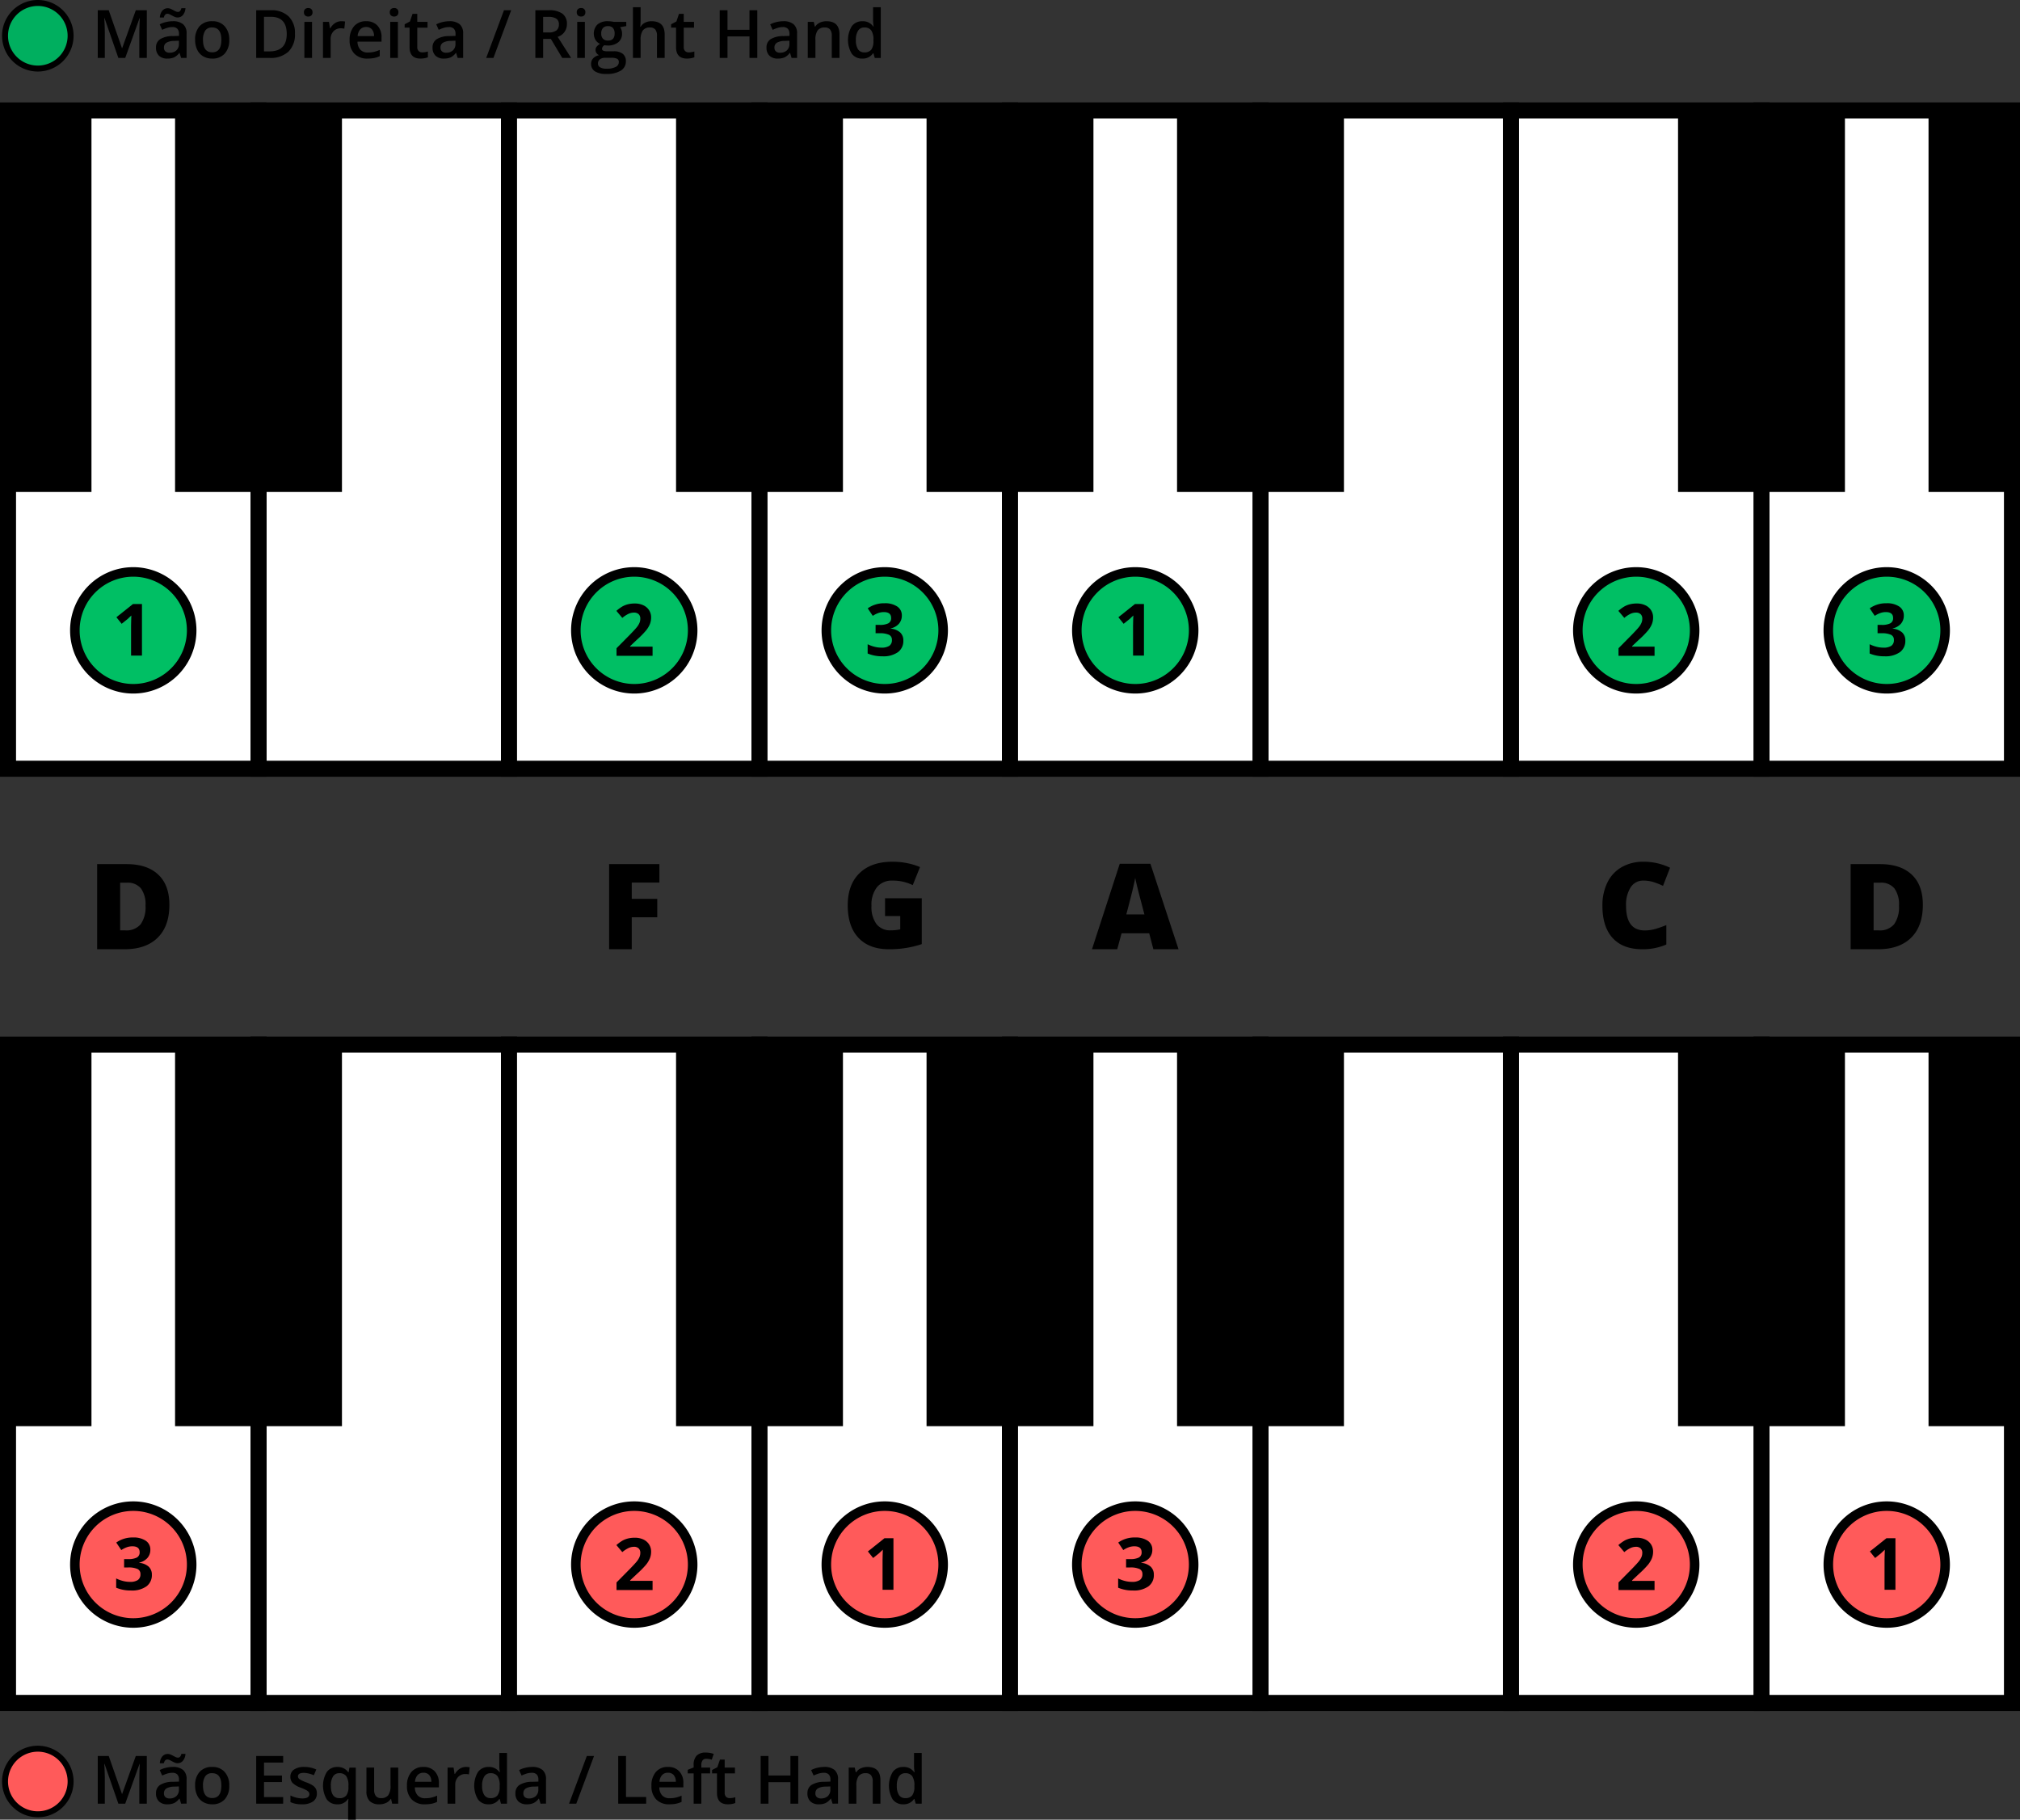
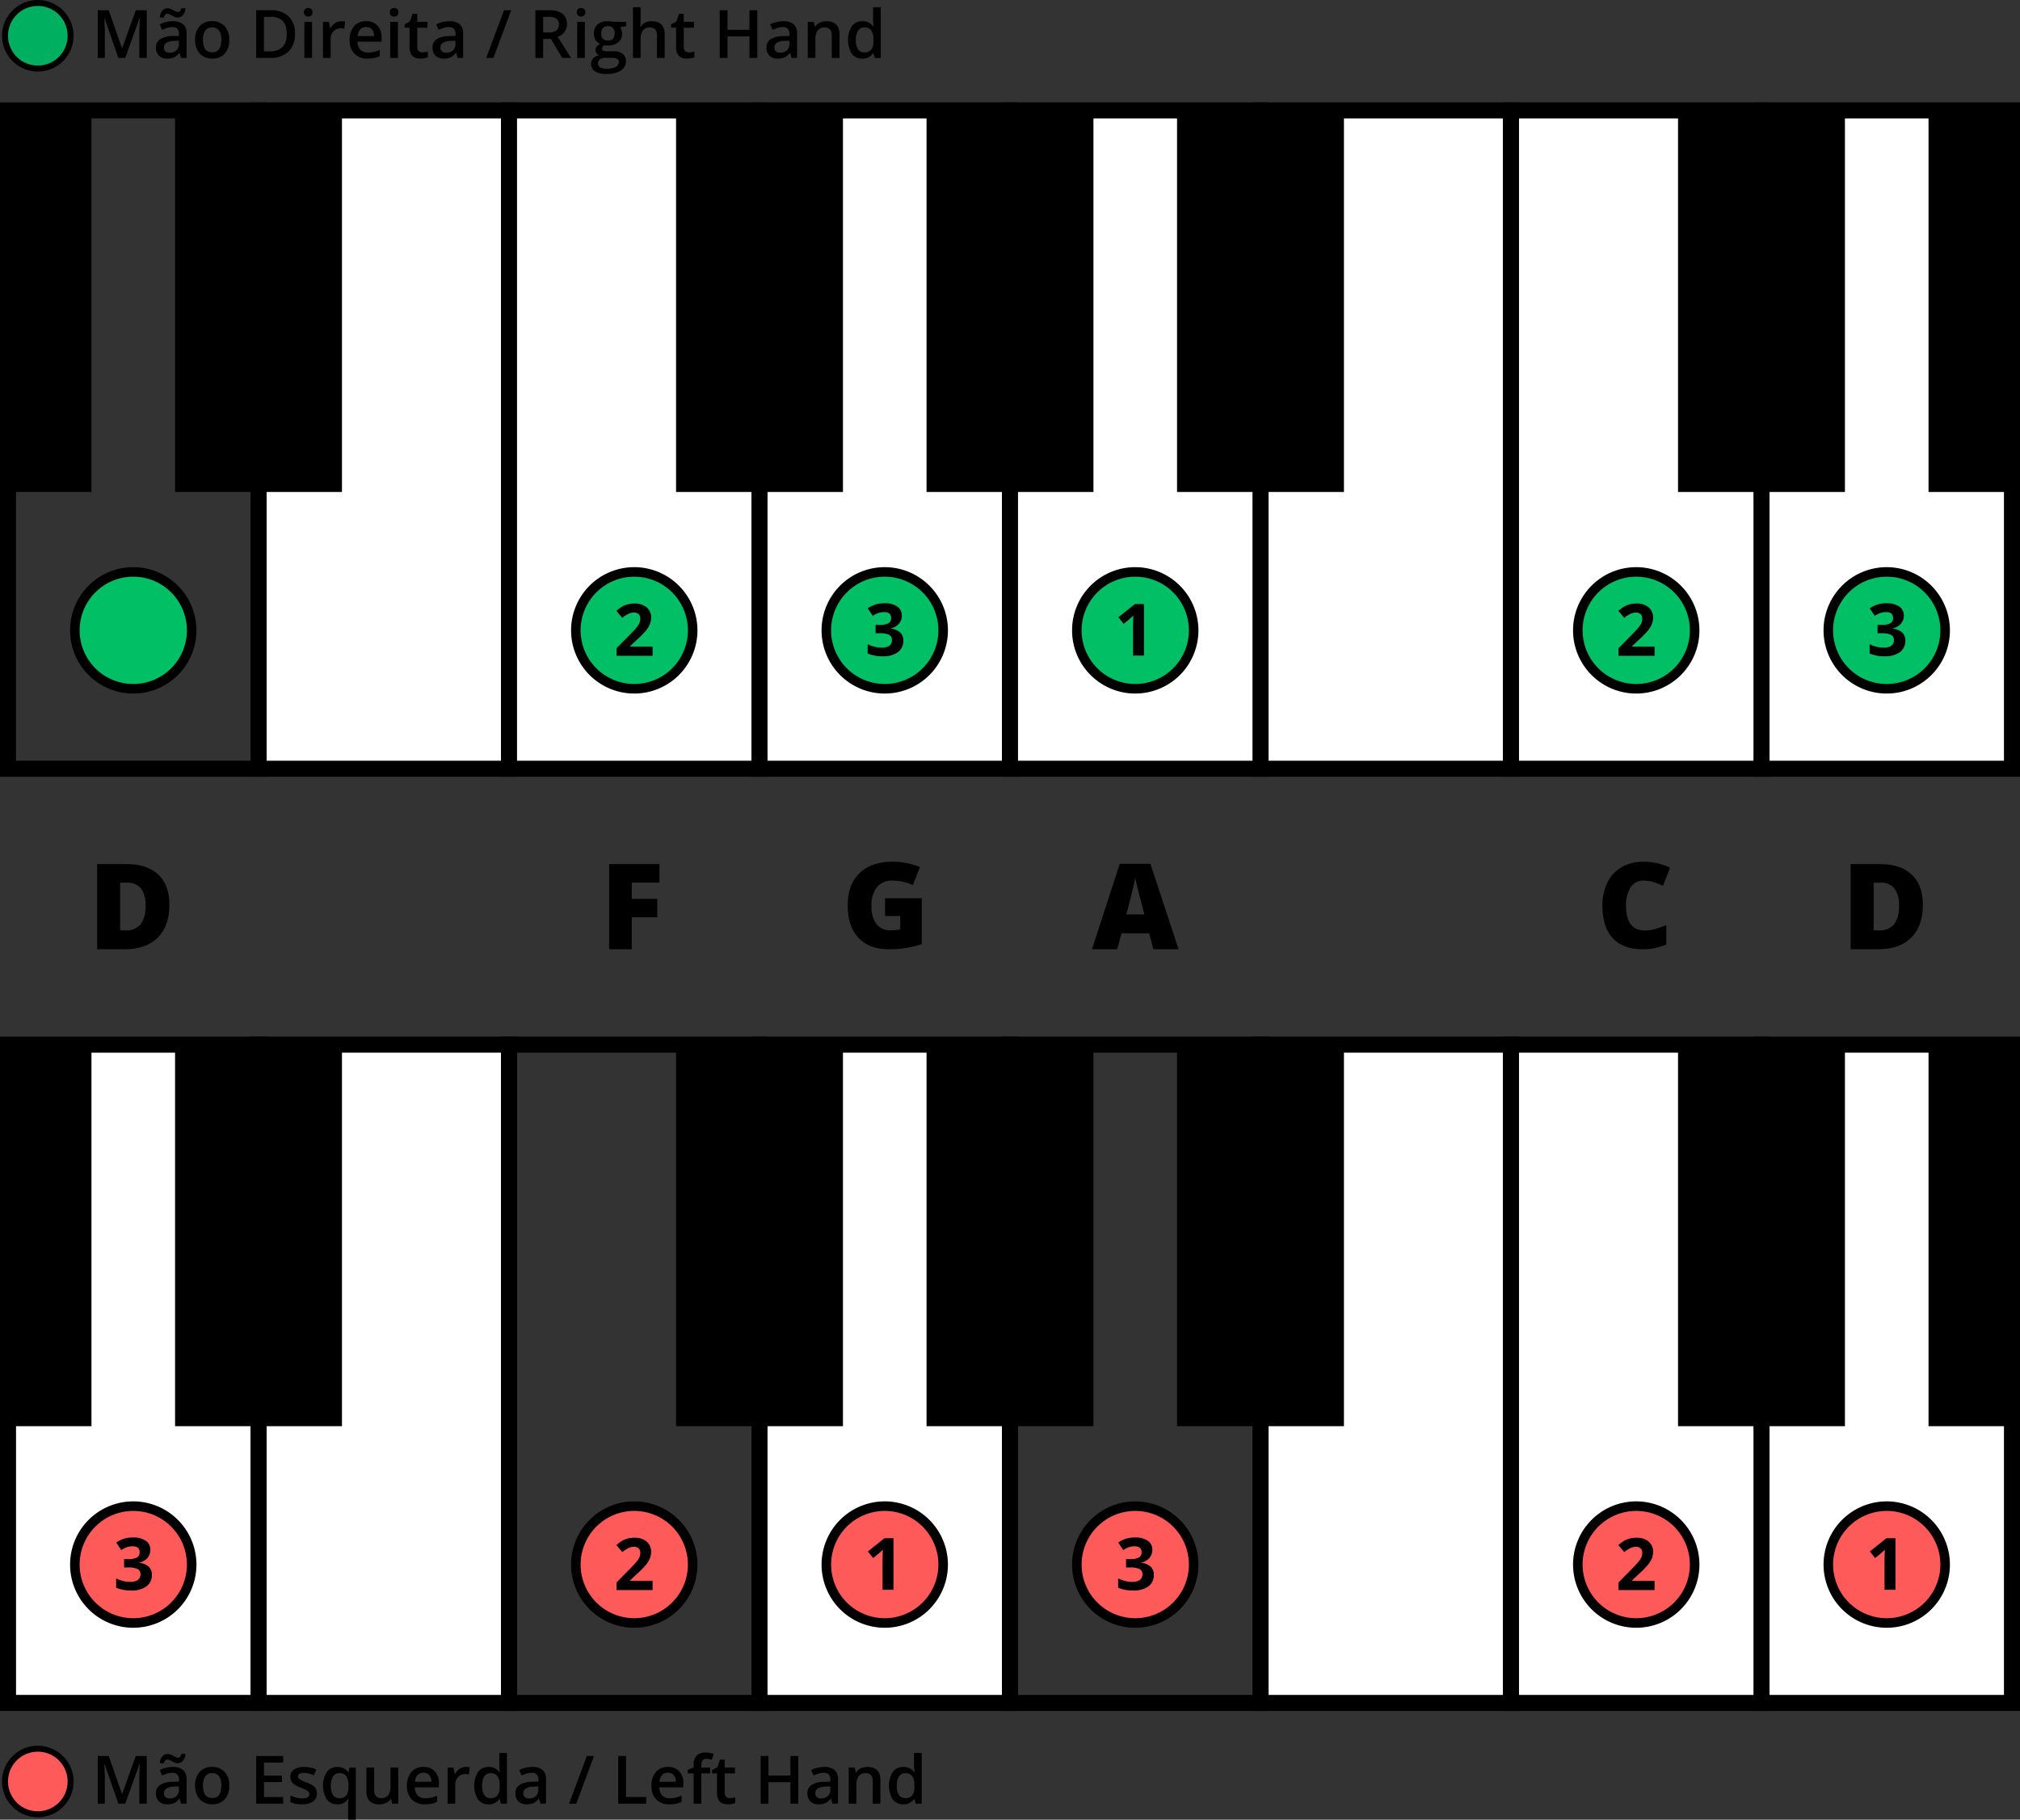
<svg xmlns="http://www.w3.org/2000/svg" width="580" height="522.376">
  <rect width="100%" height="100%" fill="#333333" stroke="none" />
  <g transform="translate(-1413.612 -254.764)">
    <circle cx="9.413" cy="9.413" r="9.413" fill="#ff5a5a" transform="translate(1415.058 756.76)" />
    <path d="M1424.471 757.616a8.557 8.557 0 1 1-8.557 8.557 8.557 8.557 0 0 1 8.557-8.557m0-1.711a10.268 10.268 0 1 0 10.268 10.268 10.28 10.28 0 0 0-10.268-10.268ZM1447.595 772.535l-3.968-11.428h-.075q.159 2.546.159 4.774v6.654h-2.031v-13.683h3.154l3.8 10.885h.056l3.913-10.885h3.163v13.683h-2.153v-6.767q0-1.02.052-2.658t.089-1.984h-.075l-4.109 11.409ZM1465.612 772.535l-.44-1.441h-.075a4.236 4.236 0 0 1-1.507 1.286 4.74 4.74 0 0 1-1.946.342 3.3 3.3 0 0 1-2.382-.823 3.086 3.086 0 0 1-.857-2.331 2.738 2.738 0 0 1 1.189-2.415 6.862 6.862 0 0 1 3.622-.889l1.788-.056v-.552a2.092 2.092 0 0 0-.464-1.484 1.886 1.886 0 0 0-1.436-.491 4.972 4.972 0 0 0-1.526.234 11.355 11.355 0 0 0-1.4.552l-.711-1.572a7.663 7.663 0 0 1 1.844-.67 8.532 8.532 0 0 1 1.89-.229 4.472 4.472 0 0 1 2.981.862 3.366 3.366 0 0 1 1.006 2.7v6.973Zm-1.048-11.615a1.93 1.93 0 0 1-.772-.164 8.254 8.254 0 0 1-.744-.365q-.366-.2-.712-.365a1.55 1.55 0 0 0-.664-.163q-.759 0-1.02 1.076h-1.142a3.319 3.319 0 0 1 .725-1.984 2.011 2.011 0 0 1 1.568-.684 1.989 1.989 0 0 1 .786.164c.256.109.505.231.749.365s.478.256.706.365a1.529 1.529 0 0 0 .66.164c.493 0 .824-.36.992-1.076h1.17a3.392 3.392 0 0 1-.721 1.96 1.984 1.984 0 0 1-1.581.707Zm-2.228 10.118a2.727 2.727 0 0 0 1.924-.67 2.426 2.426 0 0 0 .725-1.876v-.9l-1.329.056a4.547 4.547 0 0 0-2.26.519 1.578 1.578 0 0 0-.707 1.419 1.383 1.383 0 0 0 .412 1.071 1.768 1.768 0 0 0 1.235.381ZM1479.436 767.341a5.656 5.656 0 0 1-1.3 3.959 4.662 4.662 0 0 1-3.622 1.422 4.971 4.971 0 0 1-2.565-.655 4.33 4.33 0 0 1-1.713-1.881 6.415 6.415 0 0 1-.6-2.845 5.608 5.608 0 0 1 1.292-3.931 4.68 4.68 0 0 1 3.641-1.414 4.559 4.559 0 0 1 3.556 1.446 5.584 5.584 0 0 1 1.311 3.899Zm-7.535 0q0 3.583 2.649 3.584 2.62 0 2.621-3.584 0-3.549-2.64-3.548a2.246 2.246 0 0 0-2.007.918 4.665 4.665 0 0 0-.624 2.63ZM1494.916 772.535h-7.74v-13.683h7.74v1.89h-5.5v3.725h5.157v1.872h-5.157v4.3h5.5ZM1504.593 769.587a2.706 2.706 0 0 1-1.1 2.325 5.285 5.285 0 0 1-3.163.81 7.485 7.485 0 0 1-3.323-.627v-1.9a8.152 8.152 0 0 0 3.4.843q2.031 0 2.031-1.227a.968.968 0 0 0-.224-.655 2.661 2.661 0 0 0-.74-.542 12.5 12.5 0 0 0-1.432-.637 6.648 6.648 0 0 1-2.419-1.385 2.568 2.568 0 0 1-.632-1.8 2.359 2.359 0 0 1 1.072-2.064 5.082 5.082 0 0 1 2.915-.735 8.259 8.259 0 0 1 3.454.74l-.711 1.656a7.673 7.673 0 0 0-2.817-.692q-1.742 0-1.741.992a1 1 0 0 0 .454.824 10 10 0 0 0 1.979.926 9 9 0 0 1 1.863.908 2.719 2.719 0 0 1 .861.949 2.757 2.757 0 0 1 .273 1.291ZM1510.443 772.722a3.579 3.579 0 0 1-3-1.409 7.654 7.654 0 0 1 .018-7.89A3.636 3.636 0 0 1 1510.5 762a4.1 4.1 0 0 1 1.746.36 3.667 3.667 0 0 1 1.38 1.185h.075l.243-1.357h1.825v14.952h-2.208v-4.39q0-.413.037-.87t.066-.7h-.122a3.391 3.391 0 0 1-3.099 1.542Zm.627-1.759a2.335 2.335 0 0 0 1.989-.8 4 4 0 0 0 .6-2.419v-.344a4.731 4.731 0 0 0-.623-2.761 2.329 2.329 0 0 0-2.007-.843 2.018 2.018 0 0 0-1.8.936 4.871 4.871 0 0 0-.618 2.687q.007 3.541 2.459 3.544ZM1526.213 772.535l-.308-1.357h-.113a3.123 3.123 0 0 1-1.3 1.132 4.361 4.361 0 0 1-1.933.412 3.8 3.8 0 0 1-2.808-.936 3.879 3.879 0 0 1-.926-2.836v-6.766h2.218v6.383a2.771 2.771 0 0 0 .486 1.782 1.857 1.857 0 0 0 1.526.595 2.432 2.432 0 0 0 2.036-.829 4.567 4.567 0 0 0 .65-2.774v-5.157h2.209v10.351ZM1535.6 772.722a5.005 5.005 0 0 1-3.777-1.409 5.345 5.345 0 0 1-1.361-3.879 5.868 5.868 0 0 1 1.263-3.987A4.361 4.361 0 0 1 1535.2 762a4.267 4.267 0 0 1 3.239 1.245 4.756 4.756 0 0 1 1.188 3.426v1.188h-6.9a3.4 3.4 0 0 0 .815 2.316 2.834 2.834 0 0 0 2.162.81 7.951 7.951 0 0 0 1.708-.173 9.033 9.033 0 0 0 1.7-.575v1.787a6.8 6.8 0 0 1-1.629.543 9.99 9.99 0 0 1-1.883.155Zm-.4-9.06a2.208 2.208 0 0 0-1.68.665 3.165 3.165 0 0 0-.753 1.937h4.7a2.862 2.862 0 0 0-.617-1.942 2.115 2.115 0 0 0-1.65-.66ZM1547.375 762a5.245 5.245 0 0 1 1.095.094l-.215 2.05a4.161 4.161 0 0 0-.974-.113 2.811 2.811 0 0 0-2.138.862 3.1 3.1 0 0 0-.819 2.236v5.41h-2.2v-10.355h1.722l.29 1.825h.113a4.094 4.094 0 0 1 1.343-1.47 3.19 3.19 0 0 1 1.783-.539ZM1553.879 772.722a3.606 3.606 0 0 1-3.023-1.4 7.7 7.7 0 0 1 .014-7.9 3.639 3.639 0 0 1 3.047-1.418 3.567 3.567 0 0 1 3.107 1.507h.112a13.205 13.205 0 0 1-.159-1.759v-3.772h2.209v14.563h-1.722l-.384-1.357h-.1a3.517 3.517 0 0 1-3.101 1.536Zm.59-1.778a2.393 2.393 0 0 0 1.975-.763 4.012 4.012 0 0 0 .636-2.475v-.306a4.638 4.638 0 0 0-.636-2.78 2.363 2.363 0 0 0-1.994-.824 2.022 2.022 0 0 0-1.787.94 4.826 4.826 0 0 0-.627 2.683 4.694 4.694 0 0 0 .608 2.624 2.053 2.053 0 0 0 1.825.901ZM1568.808 772.535l-.44-1.441h-.075a4.252 4.252 0 0 1-1.507 1.286 4.746 4.746 0 0 1-1.947.342 3.3 3.3 0 0 1-2.382-.823 3.085 3.085 0 0 1-.856-2.331 2.736 2.736 0 0 1 1.189-2.415 6.859 6.859 0 0 1 3.622-.889l1.787-.056v-.552a2.091 2.091 0 0 0-.463-1.484 1.888 1.888 0 0 0-1.437-.491 4.961 4.961 0 0 0-1.525.234 11.347 11.347 0 0 0-1.4.552l-.712-1.572a7.678 7.678 0 0 1 1.844-.67 8.542 8.542 0 0 1 1.891-.229 4.474 4.474 0 0 1 2.981.862 3.37 3.37 0 0 1 1.006 2.7v6.973Zm-3.276-1.5a2.724 2.724 0 0 0 1.923-.67 2.426 2.426 0 0 0 .725-1.876v-.9l-1.329.056a4.554 4.554 0 0 0-2.26.519 1.579 1.579 0 0 0-.706 1.419 1.385 1.385 0 0 0 .411 1.071 1.771 1.771 0 0 0 1.236.384ZM1584.175 758.852l-5.091 13.683h-2.078l5.1-13.683ZM1591.12 772.535v-13.683h2.237v11.764h5.793v1.919ZM1605.8 772.722a5 5 0 0 1-3.776-1.409 5.345 5.345 0 0 1-1.362-3.879 5.863 5.863 0 0 1 1.264-3.987 4.36 4.36 0 0 1 3.472-1.451 4.264 4.264 0 0 1 3.238 1.245 4.752 4.752 0 0 1 1.189 3.426v1.188h-6.9a3.4 3.4 0 0 0 .814 2.316 2.836 2.836 0 0 0 2.162.81 7.937 7.937 0 0 0 1.708-.173 9.011 9.011 0 0 0 1.7-.575v1.787a6.793 6.793 0 0 1-1.628.543 9.992 9.992 0 0 1-1.881.159Zm-.4-9.06a2.206 2.206 0 0 0-1.68.665 3.159 3.159 0 0 0-.753 1.937h4.7a2.867 2.867 0 0 0-.618-1.942 2.111 2.111 0 0 0-1.656-.66ZM1617.513 763.85h-2.527v8.685h-2.209v-8.685h-1.7v-1.03l1.7-.674v-.674a3.761 3.761 0 0 1 .862-2.719 3.518 3.518 0 0 1 2.63-.884 6.988 6.988 0 0 1 2.283.384l-.58 1.666a5.065 5.065 0 0 0-1.554-.262 1.262 1.262 0 0 0-1.09.462 2.336 2.336 0 0 0-.342 1.391v.674h2.527ZM1623.129 770.944a5.333 5.333 0 0 0 1.61-.253v1.657a4.474 4.474 0 0 1-.941.266 6.46 6.46 0 0 1-1.193.108q-3.126 0-3.126-3.294v-5.578h-1.414v-.974l1.517-.8.748-2.19h1.358v2.3h2.948v1.666h-2.948v5.54a1.553 1.553 0 0 0 .4 1.174 1.45 1.45 0 0 0 1.041.378ZM1642.811 772.535h-2.246v-6.168h-6.308v6.168h-2.237v-13.683h2.237v5.6h6.308v-5.6h2.246ZM1652.657 772.535l-.439-1.441h-.075a4.252 4.252 0 0 1-1.507 1.286 4.749 4.749 0 0 1-1.947.342 3.3 3.3 0 0 1-2.382-.823 3.085 3.085 0 0 1-.856-2.331 2.737 2.737 0 0 1 1.188-2.415 6.865 6.865 0 0 1 3.622-.889l1.788-.056v-.552a2.092 2.092 0 0 0-.463-1.484 1.889 1.889 0 0 0-1.437-.491 4.962 4.962 0 0 0-1.525.234 11.347 11.347 0 0 0-1.4.552l-.712-1.572a7.675 7.675 0 0 1 1.844-.67 8.541 8.541 0 0 1 1.891-.229 4.476 4.476 0 0 1 2.981.862 3.369 3.369 0 0 1 1.006 2.7v6.973Zm-3.275-1.5a2.725 2.725 0 0 0 1.923-.67 2.426 2.426 0 0 0 .725-1.876v-.9l-1.329.056a4.553 4.553 0 0 0-2.26.519 1.58 1.58 0 0 0-.707 1.419 1.382 1.382 0 0 0 .412 1.071 1.771 1.771 0 0 0 1.236.384ZM1666.406 772.535h-2.206v-6.364a2.786 2.786 0 0 0-.482-1.788 1.862 1.862 0 0 0-1.53-.59 2.432 2.432 0 0 0-2.04.824 4.541 4.541 0 0 0-.646 2.761v5.157h-2.2v-10.351h1.722l.309 1.357h.112a3.048 3.048 0 0 1 1.329-1.142 4.445 4.445 0 0 1 1.909-.4q3.726 0 3.725 3.791ZM1672.958 772.722a3.6 3.6 0 0 1-3.023-1.4 7.691 7.691 0 0 1 .014-7.9 3.637 3.637 0 0 1 3.046-1.418 3.566 3.566 0 0 1 3.107 1.507h.113a13.041 13.041 0 0 1-.159-1.759v-3.772h2.208v14.563h-1.722l-.383-1.357h-.1a3.519 3.519 0 0 1-3.101 1.536Zm.589-1.778a2.393 2.393 0 0 0 1.975-.763 4.019 4.019 0 0 0 .637-2.475v-.306a4.63 4.63 0 0 0-.637-2.78 2.361 2.361 0 0 0-1.993-.824 2.023 2.023 0 0 0-1.788.94 4.826 4.826 0 0 0-.627 2.683 4.7 4.7 0 0 0 .608 2.624 2.053 2.053 0 0 0 1.825.901Z" />
    <path fill="#fff" d="M1487.838 554.643h71.924v188.981h-71.924z" />
    <path d="M1562.065 745.926h-76.529V552.34h76.529Zm-71.924-4.605h67.319V556.945h-67.319Z" />
-     <path fill="#fff" d="M1559.763 554.643h71.924v188.981h-71.924z" />
    <path d="M1633.99 745.926h-76.53V552.34h76.53Zm-71.925-4.605h67.32V556.945h-67.32Z" />
    <path fill="#fff" d="M1631.687 554.643h71.924v188.981h-71.924z" />
    <path d="M1705.914 745.926h-76.529V552.34h76.529Zm-71.924-4.605h67.319V556.945h-67.319Z" />
    <path fill="#fff" d="M1775.536 554.643h71.924v188.981h-71.924z" />
    <path d="M1849.763 745.926h-76.529V552.34h76.529Zm-71.924-4.605h67.319V556.945h-67.319Z" />
-     <path fill="#fff" d="M1703.612 554.643h71.924v188.981h-71.924z" />
    <path d="M1777.839 745.926h-76.53V552.34h76.53Zm-71.925-4.605h67.32V556.945h-67.32Z" />
    <path fill="#fff" d="M1919.385 554.643h71.924v188.981h-71.924z" />
    <path d="M1993.612 745.926h-76.529V552.34h76.529Zm-71.924-4.605h67.319V556.945h-67.319Z" />
    <path fill="#fff" d="M1415.914 554.643h71.924v188.981h-71.924z" />
    <path d="M1490.141 745.926h-76.529V552.34h76.529Zm-71.924-4.605h67.319V556.945h-67.319Z" />
    <path fill="#fff" d="M1847.46 554.643h71.924v188.981h-71.924z" />
    <path d="M1921.688 745.926h-76.53V552.34h76.53Zm-71.925-4.605h67.32V556.945h-67.32Z" />
    <path d="M1895.425 554.643h47.92v109.53h-47.92zM1463.879 554.643h47.92v109.53h-47.92zM1607.727 554.643h47.92v109.53h-47.92zM1679.652 554.643h47.92v109.53h-47.92zM1751.576 554.643h47.92v109.53h-47.92zM1415.914 554.643h23.96v109.53h-23.96zM1967.349 554.643h23.96v109.53h-23.96z" />
    <circle cx="16.772" cy="16.772" r="16.772" fill="#ff5a5a" transform="translate(1938.575 687.127)" />
    <path d="M1955.347 688.5a15.4 15.4 0 1 1-15.4 15.4 15.4 15.4 0 0 1 15.4-15.4m0-2.739a18.141 18.141 0 1 0 18.141 18.141 18.161 18.161 0 0 0-18.141-18.141Z" />
    <path d="M1957.847 711.143h-3.13v-8.568l.03-1.408.051-1.539q-.78.78-1.084 1.023l-1.7 1.367-1.509-1.884 4.77-3.8h2.573Z" />
    <circle cx="16.772" cy="16.772" r="16.772" fill="#ff5a5a" transform="translate(1866.651 687.127)" />
    <path d="M1883.423 688.5a15.4 15.4 0 1 1-15.4 15.4 15.4 15.4 0 0 1 15.4-15.4m0-2.739a18.141 18.141 0 1 0 18.141 18.141 18.162 18.162 0 0 0-18.141-18.141Z" />
    <path d="M1888.683 711.209h-10.351v-2.177l3.717-3.758q1.65-1.691 2.157-2.345a5.186 5.186 0 0 0 .73-1.21 3.09 3.09 0 0 0 .222-1.155 1.679 1.679 0 0 0-.491-1.326 1.906 1.906 0 0 0-1.311-.436 3.774 3.774 0 0 0-1.671.4 8.611 8.611 0 0 0-1.692 1.124l-1.7-2.015a11.1 11.1 0 0 1 1.813-1.317 6.657 6.657 0 0 1 1.57-.592 8.012 8.012 0 0 1 1.9-.208 5.639 5.639 0 0 1 2.45.506 3.918 3.918 0 0 1 1.652 1.418 3.773 3.773 0 0 1 .587 2.087 5.1 5.1 0 0 1-.36 1.919 7.363 7.363 0 0 1-1.114 1.839 27.245 27.245 0 0 1-2.659 2.683l-1.9 1.793v.142h6.451Z" />
    <circle cx="16.772" cy="16.772" r="16.772" fill="#ff5a5a" transform="translate(1722.802 687.127)" />
    <path d="M1739.574 688.5a15.4 15.4 0 1 1-15.4 15.4 15.4 15.4 0 0 1 15.4-15.4m0-2.739a18.141 18.141 0 1 0 18.141 18.141 18.162 18.162 0 0 0-18.141-18.141Z" />
    <path d="M1744.477 699.648a3.483 3.483 0 0 1-.84 2.359 4.363 4.363 0 0 1-2.36 1.337v.061a4.718 4.718 0 0 1 2.714 1.088 3.05 3.05 0 0 1 .922 2.334 3.954 3.954 0 0 1-1.55 3.328 7.145 7.145 0 0 1-4.426 1.19 10.73 10.73 0 0 1-4.273-.8v-2.663a9.649 9.649 0 0 0 1.893.709 7.945 7.945 0 0 0 2.046.274 3.971 3.971 0 0 0 2.289-.527 1.934 1.934 0 0 0 .74-1.691 1.528 1.528 0 0 0-.851-1.479 6.3 6.3 0 0 0-2.715-.436h-1.123v-2.4h1.144a5.313 5.313 0 0 0 2.516-.451 1.627 1.627 0 0 0 .8-1.544q0-1.68-2.107-1.682a4.857 4.857 0 0 0-1.484.243 7.261 7.261 0 0 0-1.676.841l-1.448-2.158a8.046 8.046 0 0 1 4.831-1.457 6.244 6.244 0 0 1 3.631.931 2.987 2.987 0 0 1 1.327 2.593Z" />
    <circle cx="16.772" cy="16.772" r="16.772" fill="#ff5a5a" transform="translate(1650.877 687.127)" />
    <path d="M1667.649 688.5a15.4 15.4 0 1 1-15.4 15.4 15.4 15.4 0 0 1 15.4-15.4m0-2.739a18.141 18.141 0 1 0 18.141 18.139 18.161 18.161 0 0 0-18.141-18.141Z" />
    <path d="M1670.148 711.143h-3.129v-8.568l.03-1.408.05-1.539q-.78.78-1.083 1.023l-1.7 1.367-1.508-1.884 4.769-3.8h2.573Z" />
    <circle cx="16.772" cy="16.772" r="16.772" fill="#ff5a5a" transform="translate(1578.953 687.127)" />
    <path d="M1595.725 688.5a15.4 15.4 0 1 1-15.4 15.4 15.4 15.4 0 0 1 15.4-15.4m0-2.739a18.141 18.141 0 1 0 18.141 18.141 18.162 18.162 0 0 0-18.141-18.141Z" />
    <path d="M1600.985 711.209h-10.35v-2.178l3.717-3.757q1.65-1.691 2.157-2.345a5.174 5.174 0 0 0 .729-1.21 3.1 3.1 0 0 0 .223-1.156 1.683 1.683 0 0 0-.491-1.326 1.909 1.909 0 0 0-1.312-.436 3.775 3.775 0 0 0-1.671.4 8.606 8.606 0 0 0-1.691 1.124l-1.7-2.016a11.215 11.215 0 0 1 1.813-1.317 6.746 6.746 0 0 1 1.57-.592 8.065 8.065 0 0 1 1.9-.207 5.632 5.632 0 0 1 2.451.506 3.914 3.914 0 0 1 1.651 1.418 3.773 3.773 0 0 1 .587 2.087 5.092 5.092 0 0 1-.359 1.918 7.371 7.371 0 0 1-1.115 1.839 27.1 27.1 0 0 1-2.658 2.683l-1.9 1.793v.142h6.451Z" />
    <circle cx="16.772" cy="16.772" r="16.772" fill="#ff5a5a" transform="translate(1435.104 687.127)" />
    <path d="M1451.876 688.5a15.4 15.4 0 1 1-15.4 15.4 15.4 15.4 0 0 1 15.4-15.4m0-2.739a18.141 18.141 0 1 0 18.141 18.141 18.162 18.162 0 0 0-18.141-18.141Z" />
    <path d="M1456.78 699.648a3.484 3.484 0 0 1-.841 2.359 4.356 4.356 0 0 1-2.36 1.337v.061a4.715 4.715 0 0 1 2.714 1.088 3.05 3.05 0 0 1 .922 2.334 3.956 3.956 0 0 1-1.549 3.328 7.148 7.148 0 0 1-4.427 1.19 10.73 10.73 0 0 1-4.273-.8v-2.663a9.659 9.659 0 0 0 1.894.709 7.932 7.932 0 0 0 2.045.274 3.967 3.967 0 0 0 2.289-.527 1.931 1.931 0 0 0 .74-1.691 1.528 1.528 0 0 0-.851-1.479 6.3 6.3 0 0 0-2.714-.436h-1.124v-2.4h1.144a5.315 5.315 0 0 0 2.517-.451 1.626 1.626 0 0 0 .8-1.544q0-1.68-2.107-1.682a4.861 4.861 0 0 0-1.484.243 7.3 7.3 0 0 0-1.676.841l-1.448-2.158a8.05 8.05 0 0 1 4.831-1.457 6.239 6.239 0 0 1 3.631.931 2.988 2.988 0 0 1 1.327 2.593ZM1965.718 514.525q0 6.117-3.368 9.426t-9.468 3.309h-7.9v-24.434h8.456q5.883 0 9.084 3.008t3.196 8.691Zm-6.853.234a7.772 7.772 0 0 0-1.328-4.981 4.919 4.919 0 0 0-4.037-1.621h-1.922v13.688h1.471a5.325 5.325 0 0 0 4.412-1.746 8.441 8.441 0 0 0 1.404-5.34ZM1885.495 507.555a4.21 4.21 0 0 0-3.677 1.931 9.323 9.323 0 0 0-1.32 5.323q0 7.053 5.365 7.053a11.021 11.021 0 0 0 3.142-.451 31.411 31.411 0 0 0 3.058-1.087v5.582a16.916 16.916 0 0 1-6.919 1.354q-5.532 0-8.482-3.209t-2.95-9.276a14.781 14.781 0 0 1 1.43-6.668 10.221 10.221 0 0 1 4.111-4.421 12.421 12.421 0 0 1 6.309-1.546 17.376 17.376 0 0 1 7.571 1.722l-2.022 5.2a22.688 22.688 0 0 0-2.708-1.07 9.481 9.481 0 0 0-2.908-.437ZM1744.78 527.26l-1.2-4.579h-7.939l-1.237 4.579h-7.253l7.972-24.535h8.808L1752 527.26Zm-2.574-9.994-1.053-4.011q-.367-1.338-.894-3.46t-.694-3.042q-.15.852-.593 2.808t-1.964 7.7ZM1667.733 512.619h10.546v13.17a28.979 28.979 0 0 1-9.443 1.471q-5.649 0-8.733-3.276t-3.083-9.342q0-5.918 3.376-9.209t9.46-3.293a20.915 20.915 0 0 1 4.353.435 18.381 18.381 0 0 1 3.568 1.1l-2.089 5.181a12.92 12.92 0 0 0-5.8-1.3 5.514 5.514 0 0 0-4.471 1.881 8.137 8.137 0 0 0-1.579 5.373 8.239 8.239 0 0 0 1.429 5.223 4.951 4.951 0 0 0 4.12 1.8 12.06 12.06 0 0 0 2.707-.284v-3.827h-4.362ZM1595.007 527.26h-6.5v-24.434h14.44v5.3h-7.938v4.663h7.32v5.3h-7.32ZM1462.247 514.525q0 6.117-3.368 9.426t-9.468 3.309h-7.905v-24.434h8.456q5.883 0 9.084 3.008t3.201 8.691Zm-6.853.234a7.772 7.772 0 0 0-1.328-4.981 4.92 4.92 0 0 0-4.037-1.621h-1.922v13.688h1.471a5.325 5.325 0 0 0 4.412-1.746 8.44 8.44 0 0 0 1.404-5.34Z" />
    <circle cx="9.413" cy="9.413" r="9.413" fill="#00af5f" transform="translate(1415.058 255.62)" />
    <path d="M1424.471 256.475a8.557 8.557 0 1 1-8.557 8.557 8.557 8.557 0 0 1 8.557-8.557m0-1.711a10.268 10.268 0 1 0 10.268 10.268 10.28 10.28 0 0 0-10.268-10.268ZM1447.595 271.394l-3.968-11.428h-.075q.159 2.545.159 4.773v6.655h-2.031V257.71h3.154l3.8 10.885h.056l3.913-10.885h3.163v13.684h-2.153v-6.767q0-1.02.052-2.658t.089-1.984h-.075l-4.109 11.409ZM1465.612 271.394l-.44-1.442h-.075a4.23 4.23 0 0 1-1.507 1.287 4.757 4.757 0 0 1-1.946.342 3.3 3.3 0 0 1-2.382-.824 3.08 3.08 0 0 1-.857-2.33 2.738 2.738 0 0 1 1.189-2.415 6.853 6.853 0 0 1 3.622-.889l1.788-.056v-.552a2.1 2.1 0 0 0-.464-1.484 1.89 1.89 0 0 0-1.436-.491 4.973 4.973 0 0 0-1.526.234 11.511 11.511 0 0 0-1.4.552l-.711-1.572a7.618 7.618 0 0 1 1.844-.669 8.418 8.418 0 0 1 1.89-.23 4.477 4.477 0 0 1 2.981.861 3.372 3.372 0 0 1 1.006 2.7v6.973Zm-1.048-11.615a1.93 1.93 0 0 1-.772-.164q-.38-.163-.744-.365t-.712-.365a1.552 1.552 0 0 0-.664-.164q-.759 0-1.02 1.077h-1.142a3.33 3.33 0 0 1 .725-1.985 2.014 2.014 0 0 1 1.568-.683 1.989 1.989 0 0 1 .786.164c.256.109.505.231.749.365s.478.256.706.365a1.529 1.529 0 0 0 .66.164q.74 0 .992-1.077h1.17a3.39 3.39 0 0 1-.721 1.961 1.984 1.984 0 0 1-1.581.707Zm-2.228 10.117a2.727 2.727 0 0 0 1.924-.669 2.427 2.427 0 0 0 .725-1.876v-.9l-1.329.056a4.546 4.546 0 0 0-2.26.52 1.576 1.576 0 0 0-.707 1.418 1.38 1.38 0 0 0 .412 1.071 1.768 1.768 0 0 0 1.235.384ZM1479.436 266.2a5.651 5.651 0 0 1-1.3 3.959 4.66 4.66 0 0 1-3.622 1.423 4.971 4.971 0 0 1-2.565-.655 4.329 4.329 0 0 1-1.713-1.881 6.416 6.416 0 0 1-.6-2.846 5.613 5.613 0 0 1 1.292-3.931 4.686 4.686 0 0 1 3.641-1.413 4.559 4.559 0 0 1 3.556 1.446 5.585 5.585 0 0 1 1.311 3.898Zm-7.535 0q0 3.585 2.649 3.585 2.62 0 2.621-3.585 0-3.546-2.64-3.547a2.25 2.25 0 0 0-2.007.917 4.67 4.67 0 0 0-.624 2.63ZM1498.3 264.421a6.817 6.817 0 0 1-1.881 5.18 7.556 7.556 0 0 1-5.419 1.793h-3.828V257.71h4.23a7 7 0 0 1 5.082 1.76 6.572 6.572 0 0 1 1.816 4.951Zm-2.359.075q0-4.914-4.595-4.914h-1.937v9.931H1491q4.945 0 4.945-5.013ZM1500.878 258.3a1.215 1.215 0 0 1 .323-.908 1.257 1.257 0 0 1 .922-.318 1.232 1.232 0 0 1 .9.318 1.219 1.219 0 0 1 .323.908 1.2 1.2 0 0 1-.323.885 1.222 1.222 0 0 1-.9.322 1.247 1.247 0 0 1-.922-.322 1.2 1.2 0 0 1-.323-.885Zm2.33 13.094h-2.2v-10.352h2.2ZM1511.6 260.855a5.317 5.317 0 0 1 1.095.094l-.216 2.049a4.2 4.2 0 0 0-.973-.112 2.818 2.818 0 0 0-2.139.861 3.113 3.113 0 0 0-.819 2.237v5.41h-2.2v-10.352h1.722l.29 1.825h.113a4.087 4.087 0 0 1 1.343-1.469 3.19 3.19 0 0 1 1.784-.543ZM1519.138 271.581a5.005 5.005 0 0 1-3.777-1.409 5.346 5.346 0 0 1-1.361-3.879 5.868 5.868 0 0 1 1.263-3.987 4.365 4.365 0 0 1 3.472-1.451 4.267 4.267 0 0 1 3.239 1.245 4.757 4.757 0 0 1 1.188 3.425v1.189h-6.9a3.4 3.4 0 0 0 .815 2.317 2.837 2.837 0 0 0 2.162.809 7.952 7.952 0 0 0 1.708-.173 9.043 9.043 0 0 0 1.7-.576v1.788a6.752 6.752 0 0 1-1.629.543 9.99 9.99 0 0 1-1.88.159Zm-.4-9.06a2.207 2.207 0 0 0-1.68.665 3.168 3.168 0 0 0-.753 1.937h4.7a2.864 2.864 0 0 0-.617-1.942 2.115 2.115 0 0 0-1.653-.66ZM1525.53 258.3a1.219 1.219 0 0 1 .323-.908 1.259 1.259 0 0 1 .922-.318A1.115 1.115 0 0 1 1528 258.3a1.2 1.2 0 0 1-.323.885 1.22 1.22 0 0 1-.9.322 1.248 1.248 0 0 1-.922-.322 1.2 1.2 0 0 1-.325-.885Zm2.331 13.094h-2.2v-10.352h2.2ZM1534.861 269.8a5.365 5.365 0 0 0 1.61-.253v1.657a4.4 4.4 0 0 1-.94.266 6.465 6.465 0 0 1-1.194.108q-3.126 0-3.126-3.295v-5.578h-1.411v-.973l1.516-.8.749-2.19h1.357v2.3h2.948v1.666h-2.948v5.541a1.553 1.553 0 0 0 .4 1.175 1.452 1.452 0 0 0 1.039.376ZM1545.016 271.394l-.44-1.442h-.075a4.236 4.236 0 0 1-1.506 1.287 4.766 4.766 0 0 1-1.947.342 3.3 3.3 0 0 1-2.382-.824 3.079 3.079 0 0 1-.856-2.33 2.737 2.737 0 0 1 1.188-2.415 6.853 6.853 0 0 1 3.622-.889l1.788-.056v-.552a2.1 2.1 0 0 0-.463-1.484 1.892 1.892 0 0 0-1.437-.491 4.973 4.973 0 0 0-1.526.234 11.629 11.629 0 0 0-1.4.552l-.711-1.572a7.632 7.632 0 0 1 1.844-.669 8.426 8.426 0 0 1 1.891-.23 4.477 4.477 0 0 1 2.98.861 3.373 3.373 0 0 1 1.007 2.7v6.973Zm-3.276-1.5a2.726 2.726 0 0 0 1.924-.669 2.427 2.427 0 0 0 .725-1.876v-.9l-1.329.056a4.549 4.549 0 0 0-2.26.52 1.578 1.578 0 0 0-.707 1.418 1.379 1.379 0 0 0 .412 1.071 1.769 1.769 0 0 0 1.235.386ZM1560.384 257.71l-5.091 13.684h-2.078l5.1-13.684ZM1569.566 265.928v5.466h-2.237V257.71h3.865a6.348 6.348 0 0 1 3.922.993 3.564 3.564 0 0 1 1.273 2.995 3.743 3.743 0 0 1-2.658 3.64l3.865 6.056h-2.546l-3.276-5.466Zm0-1.853h1.553a3.545 3.545 0 0 0 2.265-.58 2.108 2.108 0 0 0 .7-1.723 1.855 1.855 0 0 0-.758-1.666 4.166 4.166 0 0 0-2.284-.5h-1.478ZM1579.215 258.3a1.219 1.219 0 0 1 .323-.908 1.259 1.259 0 0 1 .922-.318 1.115 1.115 0 0 1 1.226 1.226 1.2 1.2 0 0 1-.323.885 1.221 1.221 0 0 1-.9.322 1.249 1.249 0 0 1-.922-.322 1.2 1.2 0 0 1-.326-.885Zm2.331 13.094h-2.2v-10.352h2.2ZM1593.432 261.042v1.208l-1.769.327a2.87 2.87 0 0 1 .4.8 3.147 3.147 0 0 1 .159 1.011 3.1 3.1 0 0 1-1.1 2.518 4.624 4.624 0 0 1-3.042.917 4.911 4.911 0 0 1-.9-.075 1.238 1.238 0 0 0-.711 1.03.57.57 0 0 0 .332.533 2.877 2.877 0 0 0 1.221.178h1.807a4.014 4.014 0 0 1 2.6.73 2.568 2.568 0 0 1 .89 2.106 3.063 3.063 0 0 1-1.451 2.714 7.644 7.644 0 0 1-4.193.955 5.789 5.789 0 0 1-3.229-.749 2.421 2.421 0 0 1-1.114-2.134 2.268 2.268 0 0 1 .6-1.605 3.225 3.225 0 0 1 1.689-.9 1.658 1.658 0 0 1-.725-.6 1.521 1.521 0 0 1-.286-.875 1.5 1.5 0 0 1 .328-.983 3.8 3.8 0 0 1 .973-.795 2.877 2.877 0 0 1-1.305-1.128 3.681 3.681 0 0 1 .561-4.441 4.465 4.465 0 0 1 3.028-.927 7.3 7.3 0 0 1 .922.061 6.035 6.035 0 0 1 .725.126ZM1585.3 273a1.209 1.209 0 0 0 .641 1.1 3.52 3.52 0 0 0 1.8.383 5.446 5.446 0 0 0 2.677-.514 1.545 1.545 0 0 0 .88-1.367 1.025 1.025 0 0 0-.482-.959 3.862 3.862 0 0 0-1.792-.286h-1.666a2.346 2.346 0 0 0-1.5.445 1.457 1.457 0 0 0-.558 1.198Zm.945-8.611a2.08 2.08 0 0 0 .5 1.5 1.894 1.894 0 0 0 1.436.524q1.909 0 1.91-2.041a2.314 2.314 0 0 0-.473-1.558 1.8 1.8 0 0 0-1.437-.548 1.856 1.856 0 0 0-1.446.543 2.285 2.285 0 0 0-.491 1.584ZM1604.457 271.394h-2.209v-6.365a2.786 2.786 0 0 0-.482-1.787 1.862 1.862 0 0 0-1.53-.59 2.431 2.431 0 0 0-2.036.828 4.574 4.574 0 0 0-.65 2.776v5.138h-2.2v-14.563h2.2v3.7a17.474 17.474 0 0 1-.112 1.9h.14a3.05 3.05 0 0 1 1.249-1.161 4.024 4.024 0 0 1 1.868-.412q3.762 0 3.762 3.791ZM1611.374 269.8a5.359 5.359 0 0 0 1.609-.253v1.657a4.387 4.387 0 0 1-.94.266 6.464 6.464 0 0 1-1.194.108q-3.125 0-3.126-3.295v-5.578h-1.413v-.973l1.516-.8.749-2.19h1.357v2.3h2.948v1.666h-2.948v5.541a1.557 1.557 0 0 0 .4 1.175 1.453 1.453 0 0 0 1.042.376ZM1631.056 271.394h-2.246v-6.168h-6.31v6.168h-2.237V257.71h2.237v5.6h6.308v-5.6h2.246ZM1640.9 271.394l-.44-1.442h-.075a4.236 4.236 0 0 1-1.506 1.287 4.766 4.766 0 0 1-1.947.342 3.3 3.3 0 0 1-2.382-.824 3.079 3.079 0 0 1-.856-2.33 2.737 2.737 0 0 1 1.188-2.415 6.853 6.853 0 0 1 3.622-.889l1.788-.056v-.552a2.1 2.1 0 0 0-.463-1.484 1.893 1.893 0 0 0-1.437-.491 4.973 4.973 0 0 0-1.526.234 11.629 11.629 0 0 0-1.4.552l-.711-1.572a7.629 7.629 0 0 1 1.844-.669 8.418 8.418 0 0 1 1.89-.23 4.478 4.478 0 0 1 2.981.861 3.373 3.373 0 0 1 1.007 2.7v6.973Zm-3.276-1.5a2.727 2.727 0 0 0 1.924-.669 2.428 2.428 0 0 0 .725-1.876v-.9l-1.329.056a4.549 4.549 0 0 0-2.26.52 1.576 1.576 0 0 0-.707 1.418 1.379 1.379 0 0 0 .412 1.071 1.769 1.769 0 0 0 1.237.386ZM1654.651 271.394h-2.209v-6.365a2.786 2.786 0 0 0-.482-1.787 1.862 1.862 0 0 0-1.53-.59 2.432 2.432 0 0 0-2.04.824 4.543 4.543 0 0 0-.646 2.761v5.157h-2.2v-10.352h1.722l.309 1.357h.113a3.06 3.06 0 0 1 1.329-1.141 4.457 4.457 0 0 1 1.909-.4q3.726 0 3.725 3.791ZM1661.2 271.581a3.606 3.606 0 0 1-3.023-1.4 7.7 7.7 0 0 1 .014-7.9 3.641 3.641 0 0 1 3.047-1.418 3.567 3.567 0 0 1 3.107 1.507h.112a13.206 13.206 0 0 1-.159-1.759v-3.772h2.209v14.563h-1.722l-.384-1.357h-.1a3.516 3.516 0 0 1-3.101 1.536Zm.59-1.778a2.393 2.393 0 0 0 1.975-.763 4.014 4.014 0 0 0 .636-2.476v-.308a4.64 4.64 0 0 0-.636-2.78 2.363 2.363 0 0 0-1.994-.824 2.023 2.023 0 0 0-1.787.941 4.821 4.821 0 0 0-.627 2.681 4.7 4.7 0 0 0 .608 2.626 2.054 2.054 0 0 0 1.827.9Z" />
    <path fill="#fff" d="M1487.838 286.462h71.924v188.981h-71.924z" />
    <path d="M1562.065 477.745h-76.529V284.16h76.529Zm-71.924-4.6h67.319V288.764h-67.319Z" />
    <path fill="#fff" d="M1559.763 286.462h71.924v188.981h-71.924z" />
    <path d="M1633.99 477.745h-76.53V284.16h76.53Zm-71.925-4.6h67.32V288.764h-67.32Z" />
    <path fill="#fff" d="M1631.687 286.462h71.924v188.981h-71.924z" />
    <path d="M1705.914 477.745h-76.529V284.16h76.529Zm-71.924-4.6h67.319V288.764h-67.319Z" />
    <path fill="#fff" d="M1775.536 286.462h71.924v188.981h-71.924z" />
    <path d="M1849.763 477.745h-76.529V284.16h76.529Zm-71.924-4.6h67.319V288.764h-67.319Z" />
    <path fill="#fff" d="M1703.612 286.462h71.924v188.981h-71.924z" />
    <path d="M1777.839 477.745h-76.53V284.16h76.53Zm-71.925-4.6h67.32V288.764h-67.32Z" />
    <path fill="#fff" d="M1919.385 286.462h71.924v188.981h-71.924z" />
    <path d="M1993.612 477.745h-76.529V284.16h76.529Zm-71.924-4.6h67.319V288.764h-67.319Z" />
-     <path fill="#fff" d="M1415.914 286.462h71.924v188.981h-71.924z" />
    <path d="M1490.141 477.745h-76.529V284.16h76.529Zm-71.924-4.6h67.319V288.764h-67.319Z" />
    <path fill="#fff" d="M1847.46 286.462h71.924v188.981h-71.924z" />
    <path d="M1921.688 477.745h-76.53V284.16h76.53Zm-71.925-4.6h67.32V288.764h-67.32Z" />
    <path d="M1895.425 286.462h47.92v109.53h-47.92zM1463.879 286.462h47.92v109.53h-47.92zM1607.727 286.462h47.92v109.53h-47.92zM1679.652 286.462h47.92v109.53h-47.92zM1751.576 286.462h47.92v109.53h-47.92zM1415.914 286.462h23.96v109.53h-23.96zM1967.349 286.462h23.96v109.53h-23.96z" />
    <circle cx="16.772" cy="16.772" r="16.772" fill="#00bf64" transform="translate(1938.575 418.946)" />
    <path d="M1955.347 420.315a15.4 15.4 0 1 1-15.4 15.4 15.4 15.4 0 0 1 15.4-15.4m0-2.738a18.141 18.141 0 1 0 18.141 18.141 18.161 18.161 0 0 0-18.141-18.141Z" />
    <path d="M1960.251 431.467a3.489 3.489 0 0 1-.841 2.36 4.369 4.369 0 0 1-2.36 1.337v.06a4.722 4.722 0 0 1 2.715 1.089 3.051 3.051 0 0 1 .921 2.334 3.957 3.957 0 0 1-1.549 3.328 7.144 7.144 0 0 1-4.426 1.19 10.732 10.732 0 0 1-4.274-.8V439.7a9.655 9.655 0 0 0 1.894.709 7.972 7.972 0 0 0 2.045.273 3.968 3.968 0 0 0 2.289-.527 1.929 1.929 0 0 0 .74-1.691 1.527 1.527 0 0 0-.851-1.478 6.281 6.281 0 0 0-2.714-.436h-1.124v-2.4h1.144a5.327 5.327 0 0 0 2.517-.451 1.628 1.628 0 0 0 .8-1.545q0-1.68-2.106-1.681a4.829 4.829 0 0 0-1.485.243 7.251 7.251 0 0 0-1.676.841l-1.448-2.158a8.05 8.05 0 0 1 4.831-1.458 6.232 6.232 0 0 1 3.631.932 2.988 2.988 0 0 1 1.327 2.594Z" />
    <circle cx="16.772" cy="16.772" r="16.772" fill="#00bf64" transform="translate(1866.651 418.946)" />
    <path d="M1883.423 420.315a15.4 15.4 0 1 1-15.4 15.4 15.4 15.4 0 0 1 15.4-15.4m0-2.738a18.141 18.141 0 1 0 18.141 18.141 18.162 18.162 0 0 0-18.141-18.141Z" />
    <path d="M1888.683 443.028h-10.35v-2.178l3.717-3.757q1.65-1.69 2.157-2.345a5.157 5.157 0 0 0 .729-1.211 3.09 3.09 0 0 0 .223-1.154 1.682 1.682 0 0 0-.491-1.326 1.9 1.9 0 0 0-1.312-.436 3.761 3.761 0 0 0-1.671.395 8.575 8.575 0 0 0-1.691 1.124l-1.7-2.015a11.089 11.089 0 0 1 1.813-1.317 6.7 6.7 0 0 1 1.57-.593 8.065 8.065 0 0 1 1.9-.207 5.647 5.647 0 0 1 2.451.506 3.914 3.914 0 0 1 1.651 1.418 3.772 3.772 0 0 1 .587 2.087 5.1 5.1 0 0 1-.359 1.919 7.349 7.349 0 0 1-1.115 1.838 27.191 27.191 0 0 1-2.658 2.684l-1.9 1.793v.142h6.451Z" />
    <circle cx="16.772" cy="16.772" r="16.772" fill="#00bf64" transform="translate(1722.802 418.946)" />
    <path d="M1739.574 420.315a15.4 15.4 0 1 1-15.4 15.4 15.4 15.4 0 0 1 15.4-15.4m0-2.738a18.141 18.141 0 1 0 18.141 18.141 18.162 18.162 0 0 0-18.141-18.141Z" />
    <path d="M1742.073 442.962h-3.129v-8.568l.03-1.408.051-1.539q-.78.779-1.084 1.023l-1.7 1.367-1.509-1.884 4.77-3.8h2.572Z" />
    <circle cx="16.772" cy="16.772" r="16.772" fill="#00bf64" transform="translate(1650.877 418.946)" />
    <path d="M1667.649 420.315a15.4 15.4 0 1 1-15.4 15.4 15.4 15.4 0 0 1 15.4-15.4m0-2.738a18.141 18.141 0 1 0 18.141 18.141 18.161 18.161 0 0 0-18.141-18.141Z" />
    <path d="M1672.553 431.467a3.484 3.484 0 0 1-.841 2.36 4.365 4.365 0 0 1-2.36 1.337v.06a4.719 4.719 0 0 1 2.715 1.089 3.048 3.048 0 0 1 .922 2.334 3.96 3.96 0 0 1-1.549 3.328 7.149 7.149 0 0 1-4.427 1.19 10.739 10.739 0 0 1-4.274-.8V439.7a9.655 9.655 0 0 0 1.894.709 7.985 7.985 0 0 0 2.046.273 3.972 3.972 0 0 0 2.289-.527 1.931 1.931 0 0 0 .739-1.691 1.526 1.526 0 0 0-.851-1.478 6.282 6.282 0 0 0-2.714-.436h-1.124v-2.4h1.144a5.327 5.327 0 0 0 2.517-.451 1.628 1.628 0 0 0 .8-1.545q0-1.68-2.106-1.681a4.823 4.823 0 0 0-1.484.243 7.256 7.256 0 0 0-1.677.841l-1.448-2.158a8.05 8.05 0 0 1 4.831-1.458 6.236 6.236 0 0 1 3.632.932 2.989 2.989 0 0 1 1.326 2.594Z" />
    <circle cx="16.772" cy="16.772" r="16.772" fill="#00bf64" transform="translate(1578.953 418.946)" />
    <path d="M1595.725 420.315a15.4 15.4 0 1 1-15.4 15.4 15.4 15.4 0 0 1 15.4-15.4m0-2.738a18.141 18.141 0 1 0 18.141 18.141 18.162 18.162 0 0 0-18.141-18.141Z" />
    <path d="M1600.985 443.028h-10.35v-2.178l3.717-3.757q1.651-1.69 2.157-2.345a5.124 5.124 0 0 0 .729-1.211 3.071 3.071 0 0 0 .223-1.154 1.682 1.682 0 0 0-.491-1.326 1.9 1.9 0 0 0-1.311-.436 3.765 3.765 0 0 0-1.672.395 8.6 8.6 0 0 0-1.691 1.124l-1.7-2.015a11.089 11.089 0 0 1 1.812-1.317 6.721 6.721 0 0 1 1.57-.593 8.065 8.065 0 0 1 1.9-.207 5.647 5.647 0 0 1 2.451.506 3.907 3.907 0 0 1 1.651 1.418 3.773 3.773 0 0 1 .588 2.087 5.1 5.1 0 0 1-.36 1.919 7.375 7.375 0 0 1-1.114 1.838 27.247 27.247 0 0 1-2.659 2.684l-1.9 1.793v.142h6.451Z" />
    <circle cx="16.772" cy="16.772" r="16.772" fill="#00bf64" transform="translate(1435.104 418.946)" />
    <path d="M1451.876 420.315a15.4 15.4 0 1 1-15.4 15.4 15.4 15.4 0 0 1 15.4-15.4m0-2.738a18.141 18.141 0 1 0 18.141 18.141 18.162 18.162 0 0 0-18.141-18.141Z" />
-     <path d="M1454.375 442.962h-3.129v-8.568l.03-1.408.051-1.539q-.78.779-1.084 1.023l-1.7 1.367-1.509-1.884 4.77-3.8h2.572Z" />
  </g>
</svg>